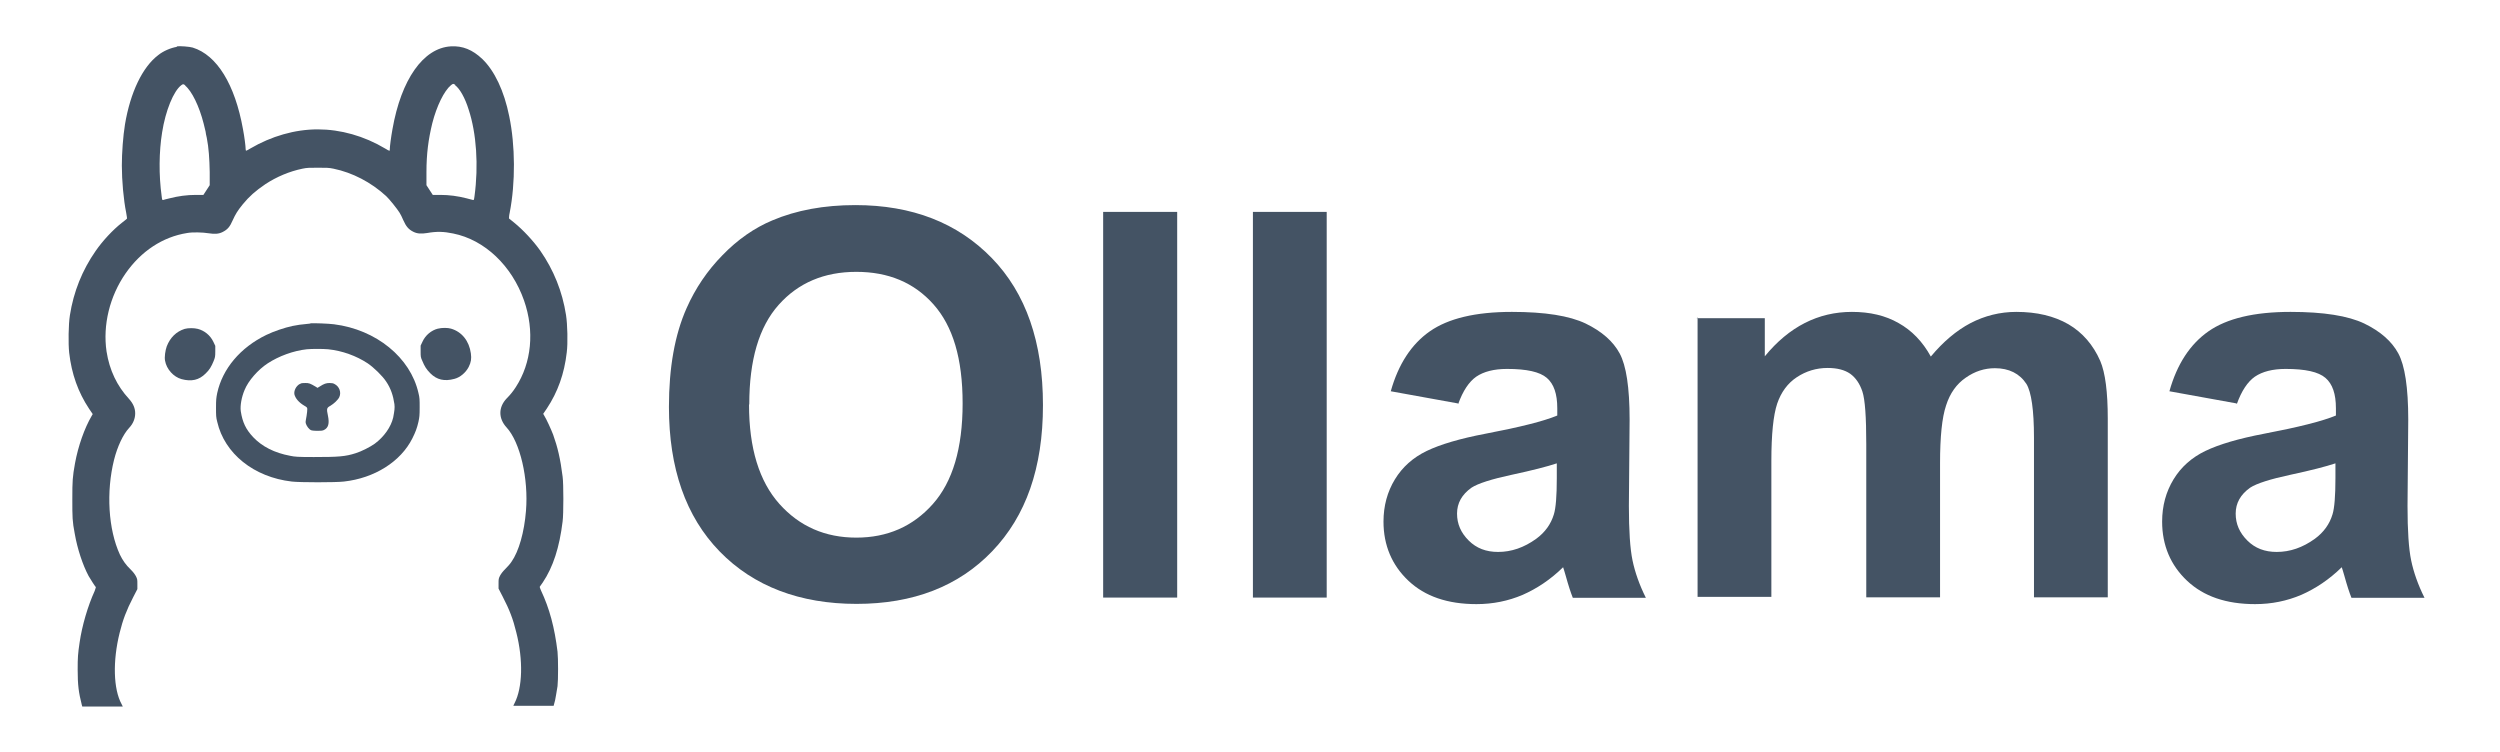
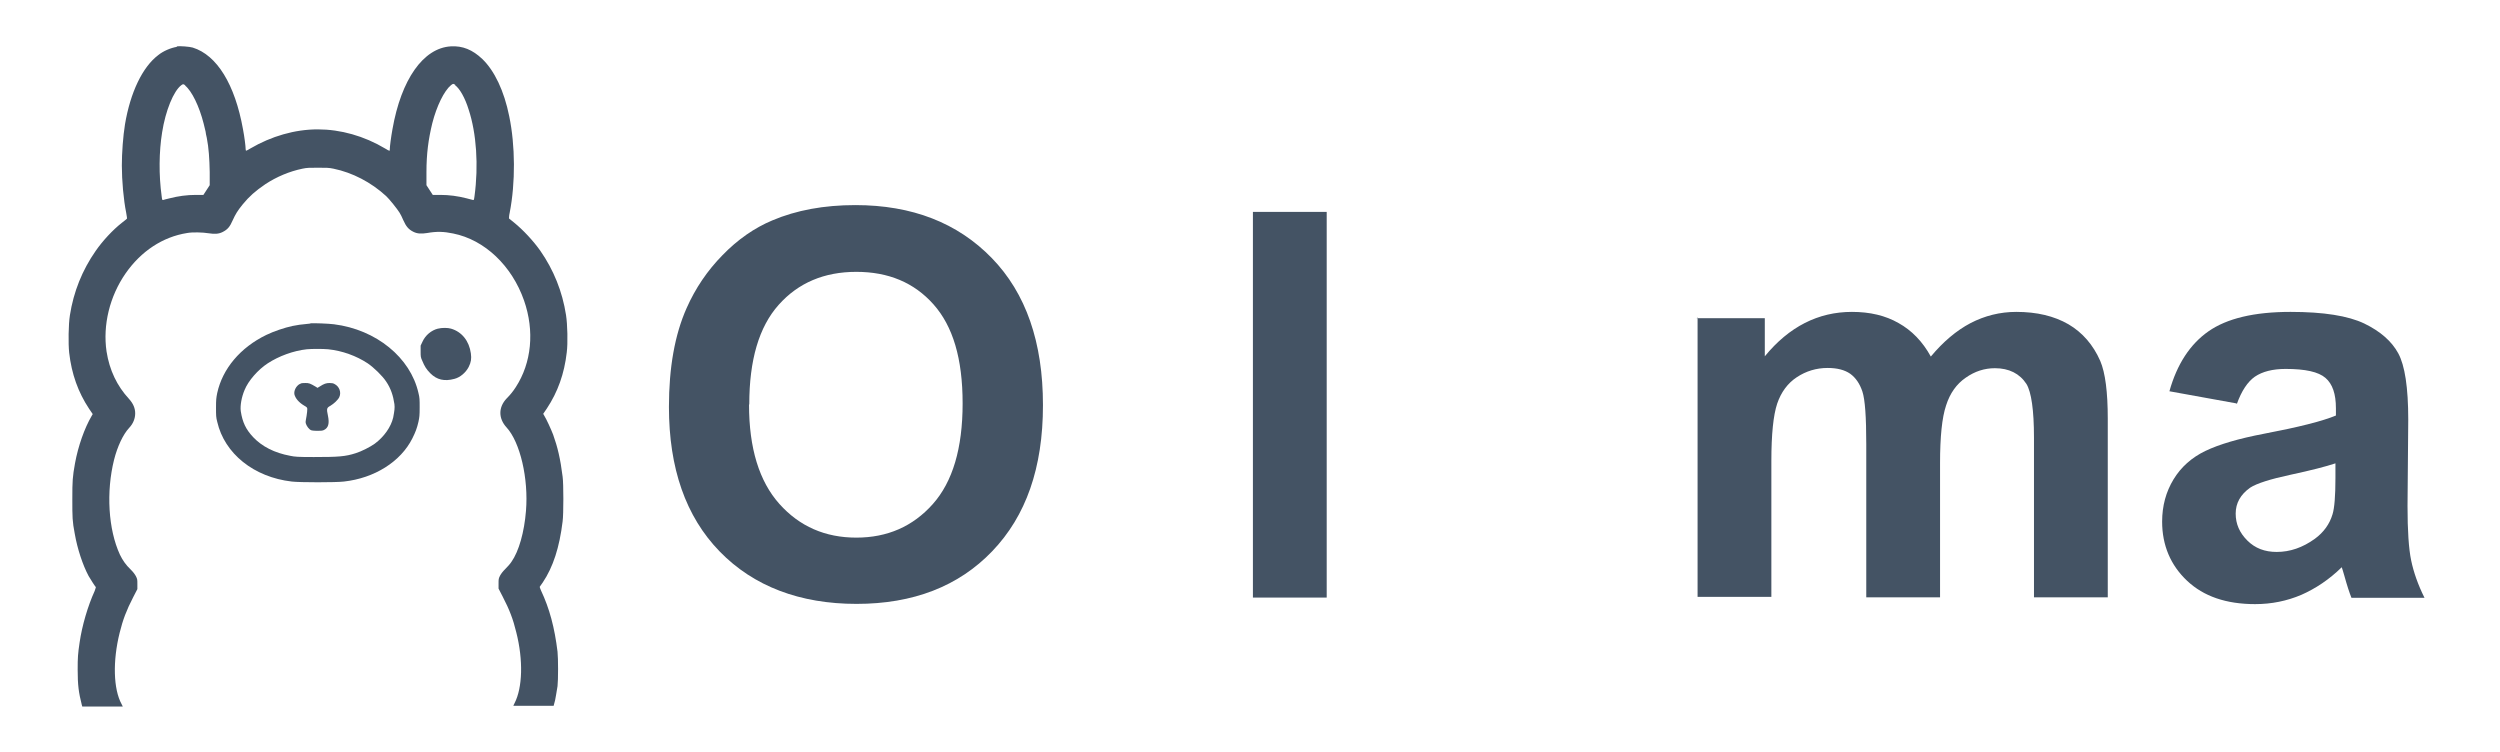
<svg xmlns="http://www.w3.org/2000/svg" id="Camada_1" version="1.1" width="103" height="31" viewBox="0 0 102.7 31">
  <path d="M7.14,1.93c-.25.04-.56.17-.77.34-.65.49-1.15,1.54-1.37,2.85-.08.49-.13,1.18-.13,1.7,0,.62.07,1.41.18,1.95.02.12.04.23.03.24,0,0-.1.09-.21.17-.37.29-.79.74-1.08,1.16-.55.79-.91,1.68-1.06,2.65-.06.38-.07,1.16-.03,1.54.1.88.37,1.63.82,2.31l.15.22-.04.07c-.3.51-.56,1.25-.69,1.96-.1.56-.11.71-.11,1.47s0,.91.1,1.43c.11.63.33,1.29.57,1.74.08.14.28.45.3.46,0,0-.02.08-.05.16-.28.61-.52,1.43-.62,2.12-.07.47-.08.62-.08,1.12,0,.63.04.94.17,1.45l.02.07h1.67l-.05-.1c-.34-.62-.37-1.78-.08-2.94.13-.53.28-.93.56-1.47l.17-.33v-.2c0-.19,0-.21-.06-.33-.05-.09-.11-.17-.22-.28-.19-.18-.33-.38-.44-.61-.48-1.04-.57-2.59-.24-3.91.14-.55.37-1.04.62-1.31.17-.18.25-.39.25-.6s-.08-.4-.25-.59c-.5-.54-.81-1.19-.93-1.96-.16-1.09.13-2.27.78-3.21.64-.92,1.53-1.51,2.54-1.67.22-.04.64-.03.88.01.26.04.42.03.58-.05.2-.1.3-.21.42-.49.11-.24.19-.38.41-.65.27-.33.52-.55.93-.83.47-.31,1-.53,1.53-.64.19-.04.28-.04.64-.04s.45,0,.64.04c.78.16,1.55.56,2.17,1.13.13.12.45.52.55.68.04.06.11.2.15.3.12.27.22.39.42.49.16.08.32.09.57.05.39-.07.69-.06,1.07.02,1.3.26,2.42,1.33,2.92,2.76.44,1.26.31,2.57-.34,3.57-.11.17-.22.31-.38.47-.34.36-.34.82,0,1.19.56.61.91,2.11.8,3.44-.07.87-.29,1.66-.6,2.1-.05.08-.17.21-.25.29-.11.11-.17.19-.22.28-.06.12-.06.14-.06.33v.2l.17.33c.28.54.43.93.56,1.47.29,1.14.26,2.28-.07,2.92-.03.05-.05.11-.05.11s.37,0,.83,0h.83l.02-.08s.03-.11.04-.15c.02-.09.06-.34.1-.58.03-.25.03-1.15,0-1.42-.12-.99-.33-1.78-.68-2.52-.04-.08-.06-.16-.05-.16,0,0,.06-.08.12-.17.43-.64.69-1.45.82-2.52.04-.29.04-1.56,0-1.84-.09-.73-.21-1.23-.39-1.73-.08-.21-.28-.65-.37-.79l-.04-.07.15-.22c.45-.68.72-1.43.82-2.31.05-.38.03-1.16-.03-1.54-.15-.97-.51-1.86-1.06-2.65-.29-.41-.71-.86-1.08-1.16-.11-.09-.2-.16-.21-.17,0,0,0-.12.03-.24.24-1.23.23-2.77-.02-3.97-.21-1.05-.61-1.88-1.11-2.36-.4-.38-.81-.55-1.3-.52-1.13.07-2.04,1.36-2.4,3.41-.06.33-.11.72-.11.82,0,.04,0,.07-.02.07s-.09-.04-.17-.09c-.87-.52-1.84-.79-2.78-.79s-1.91.28-2.78.79c-.08.05-.16.09-.17.09s-.02-.03-.02-.07c0-.11-.05-.51-.11-.82-.33-1.84-1.07-3.05-2.07-3.36-.14-.04-.53-.07-.66-.05ZM7.47,3.52c.28.22.59.86.77,1.57.03.13.07.28.08.33,0,.05.03.17.05.26.08.41.11.86.12,1.41v.54s-.13.2-.13.2l-.13.2h-.31c-.37,0-.73.05-1.08.14-.12.03-.25.06-.27.07-.04,0-.04,0-.06-.16-.12-.87-.11-1.83.02-2.63.14-.89.47-1.7.79-1.94.08-.06.09-.05.18.02ZM18.6,3.51c.19.14.41.52.56,1.01.32.97.41,2.3.24,3.56-.02.16-.03.17-.06.16-.02,0-.14-.04-.27-.07-.35-.09-.71-.14-1.08-.14h-.31l-.13-.2-.13-.2v-.54c0-.76.08-1.35.24-2.01.18-.71.49-1.34.77-1.57.09-.07.1-.07.18-.01Z" fill="#445364" />
  <path d="M12.64,13.33c-.42.04-.54.06-.74.1-.33.07-.77.22-1.08.37-1.07.52-1.8,1.39-2.02,2.39-.04.2-.05.27-.05.6s0,.4.05.59c.3,1.31,1.51,2.28,3.07,2.46.34.04,1.81.04,2.15,0,1.26-.14,2.34-.82,2.82-1.78.13-.26.19-.42.25-.68.04-.19.05-.26.05-.59s0-.4-.05-.6c-.33-1.46-1.74-2.61-3.48-2.83-.23-.03-.82-.05-.97-.04ZM13.37,14.39c.58.06,1.16.27,1.63.58.25.17.61.52.76.75.19.28.29.58.34.93.02.16,0,.28-.05.55-.09.39-.38.8-.76,1.08-.18.13-.55.32-.78.39-.43.14-.72.16-1.73.16-.66,0-.78-.01-.97-.05-.65-.12-1.16-.38-1.53-.77-.3-.32-.44-.61-.51-1.07-.03-.22.03-.58.16-.88.15-.37.55-.83.95-1.09.46-.3,1.06-.52,1.61-.58.21-.02.66-.02.88,0Z" fill="#445364" />
  <path d="M12.2,15.82c-.15.08-.25.28-.22.43.04.16.18.33.4.46.12.07.13.08.13.15,0,.04-.01.17-.03.28-.02.11-.04.22-.04.25,0,.08.08.22.16.29.07.06.09.06.29.07.19,0,.22,0,.3-.03.19-.09.24-.27.17-.6-.06-.28-.05-.32.1-.4.15-.09.32-.25.37-.36.09-.2,0-.44-.2-.54-.05-.03-.11-.04-.2-.04-.14,0-.23.03-.4.14l-.1.06-.06-.04c-.25-.15-.29-.16-.44-.16-.11,0-.17,0-.22.04Z" fill="#445364" />
-   <path d="M7.46,13.55c-.35.11-.6.36-.74.72-.06.17-.1.44-.07.59.06.35.35.67.68.76.41.11.72.04.99-.23.16-.15.24-.29.33-.51.06-.15.07-.18.07-.4v-.23s-.08-.17-.08-.17c-.13-.27-.37-.46-.64-.53-.15-.04-.4-.04-.54,0Z" fill="#445364" />
  <path d="M17.89,13.54c-.27.07-.51.27-.63.53l-.08.17v.23c0,.22,0,.25.07.4.09.22.17.35.33.51.27.27.58.34.99.23.24-.06.47-.26.59-.49.1-.2.12-.34.09-.56-.07-.51-.37-.89-.82-1.02-.13-.04-.38-.04-.53,0Z" fill="#445364" />
  <g>
    <path d="M27.41,16.77c0-1.62.24-2.98.73-4.08.36-.81.85-1.54,1.48-2.18.62-.64,1.31-1.12,2.05-1.43.99-.42,2.13-.63,3.42-.63,2.34,0,4.21.73,5.62,2.18,1.41,1.45,2.11,3.47,2.11,6.06s-.7,4.57-2.09,6.02c-1.39,1.45-3.26,2.17-5.59,2.17s-4.24-.72-5.64-2.16c-1.4-1.44-2.09-3.43-2.09-5.96ZM30.71,16.67c0,1.8.42,3.16,1.25,4.09.83.93,1.89,1.39,3.17,1.39s2.33-.46,3.15-1.38c.82-.92,1.23-2.3,1.23-4.15s-.4-3.18-1.2-4.08-1.86-1.34-3.18-1.34-2.39.45-3.2,1.36c-.81.91-1.21,2.27-1.21,4.1Z" fill="#445364" />
-     <path d="M45.3,24.62v-15.89h3.05v15.89h-3.05Z" fill="#445364" />
    <path d="M51.47,24.62v-15.89h3.04v15.89h-3.04Z" fill="#445364" />
-     <path d="M59.91,16.62l-2.76-.5c.31-1.11.85-1.94,1.61-2.47.76-.53,1.88-.8,3.38-.8,1.36,0,2.37.16,3.04.48.66.32,1.13.73,1.4,1.23.27.5.41,1.4.41,2.73l-.03,3.56c0,1.01.05,1.76.15,2.24.1.48.28,1,.55,1.54h-3.01c-.08-.2-.18-.5-.29-.9-.05-.18-.09-.3-.11-.36-.52.51-1.08.88-1.67,1.14-.59.25-1.22.38-1.9.38-1.19,0-2.12-.32-2.8-.96-.68-.64-1.03-1.46-1.03-2.44,0-.65.16-1.23.47-1.74s.75-.9,1.31-1.17c.56-.27,1.37-.51,2.42-.71,1.42-.27,2.41-.52,2.96-.75v-.3c0-.59-.14-1-.43-1.25-.29-.25-.83-.37-1.64-.37-.54,0-.96.11-1.27.32-.3.21-.55.59-.74,1.12ZM63.99,19.09c-.39.13-1.01.29-1.85.47s-1.4.36-1.66.53c-.4.28-.6.64-.6,1.07s.16.79.48,1.11.72.47,1.21.47c.55,0,1.07-.18,1.57-.54.37-.27.61-.61.73-1.01.08-.26.12-.75.12-1.49v-.61Z" fill="#445364" />
    <path d="M69.75,13.11h2.81v1.57c1-1.22,2.2-1.83,3.59-1.83.74,0,1.38.15,1.92.46.54.3.99.76,1.33,1.38.51-.61,1.05-1.07,1.64-1.38.58-.3,1.21-.46,1.88-.46.85,0,1.56.17,2.15.51.58.34,1.02.85,1.31,1.51.21.49.31,1.29.31,2.38v7.36h-3.04v-6.58c0-1.14-.11-1.88-.31-2.21-.28-.43-.72-.65-1.3-.65-.43,0-.83.13-1.2.39-.38.26-.65.64-.81,1.14-.17.5-.25,1.3-.25,2.38v5.53h-3.04v-6.31c0-1.12-.05-1.84-.16-2.17-.11-.33-.28-.57-.5-.73-.23-.16-.54-.24-.93-.24-.47,0-.89.13-1.27.38-.38.25-.65.62-.81,1.09-.16.48-.24,1.27-.24,2.37v5.59h-3.04v-11.51Z" fill="#445364" />
    <path d="M91.99,16.62l-2.76-.5c.31-1.11.85-1.94,1.61-2.47.76-.53,1.88-.8,3.38-.8,1.36,0,2.37.16,3.04.48.66.32,1.13.73,1.4,1.23.27.5.41,1.4.41,2.73l-.03,3.56c0,1.01.05,1.76.15,2.24.1.48.28,1,.55,1.54h-3.01c-.08-.2-.18-.5-.29-.9-.05-.18-.09-.3-.11-.36-.52.51-1.08.88-1.67,1.14-.59.25-1.22.38-1.9.38-1.19,0-2.12-.32-2.8-.96-.68-.64-1.03-1.46-1.03-2.44,0-.65.16-1.23.47-1.74s.75-.9,1.31-1.17c.56-.27,1.37-.51,2.42-.71,1.42-.27,2.41-.52,2.96-.75v-.3c0-.59-.14-1-.43-1.25-.29-.25-.83-.37-1.64-.37-.54,0-.96.11-1.27.32-.3.21-.55.59-.74,1.12ZM96.07,19.09c-.39.13-1.01.29-1.85.47s-1.4.36-1.66.53c-.4.28-.6.64-.6,1.07s.16.79.48,1.11.72.47,1.21.47c.55,0,1.07-.18,1.57-.54.37-.27.61-.61.73-1.01.08-.26.12-.75.12-1.49v-.61Z" fill="#445364" />
  </g>
</svg>